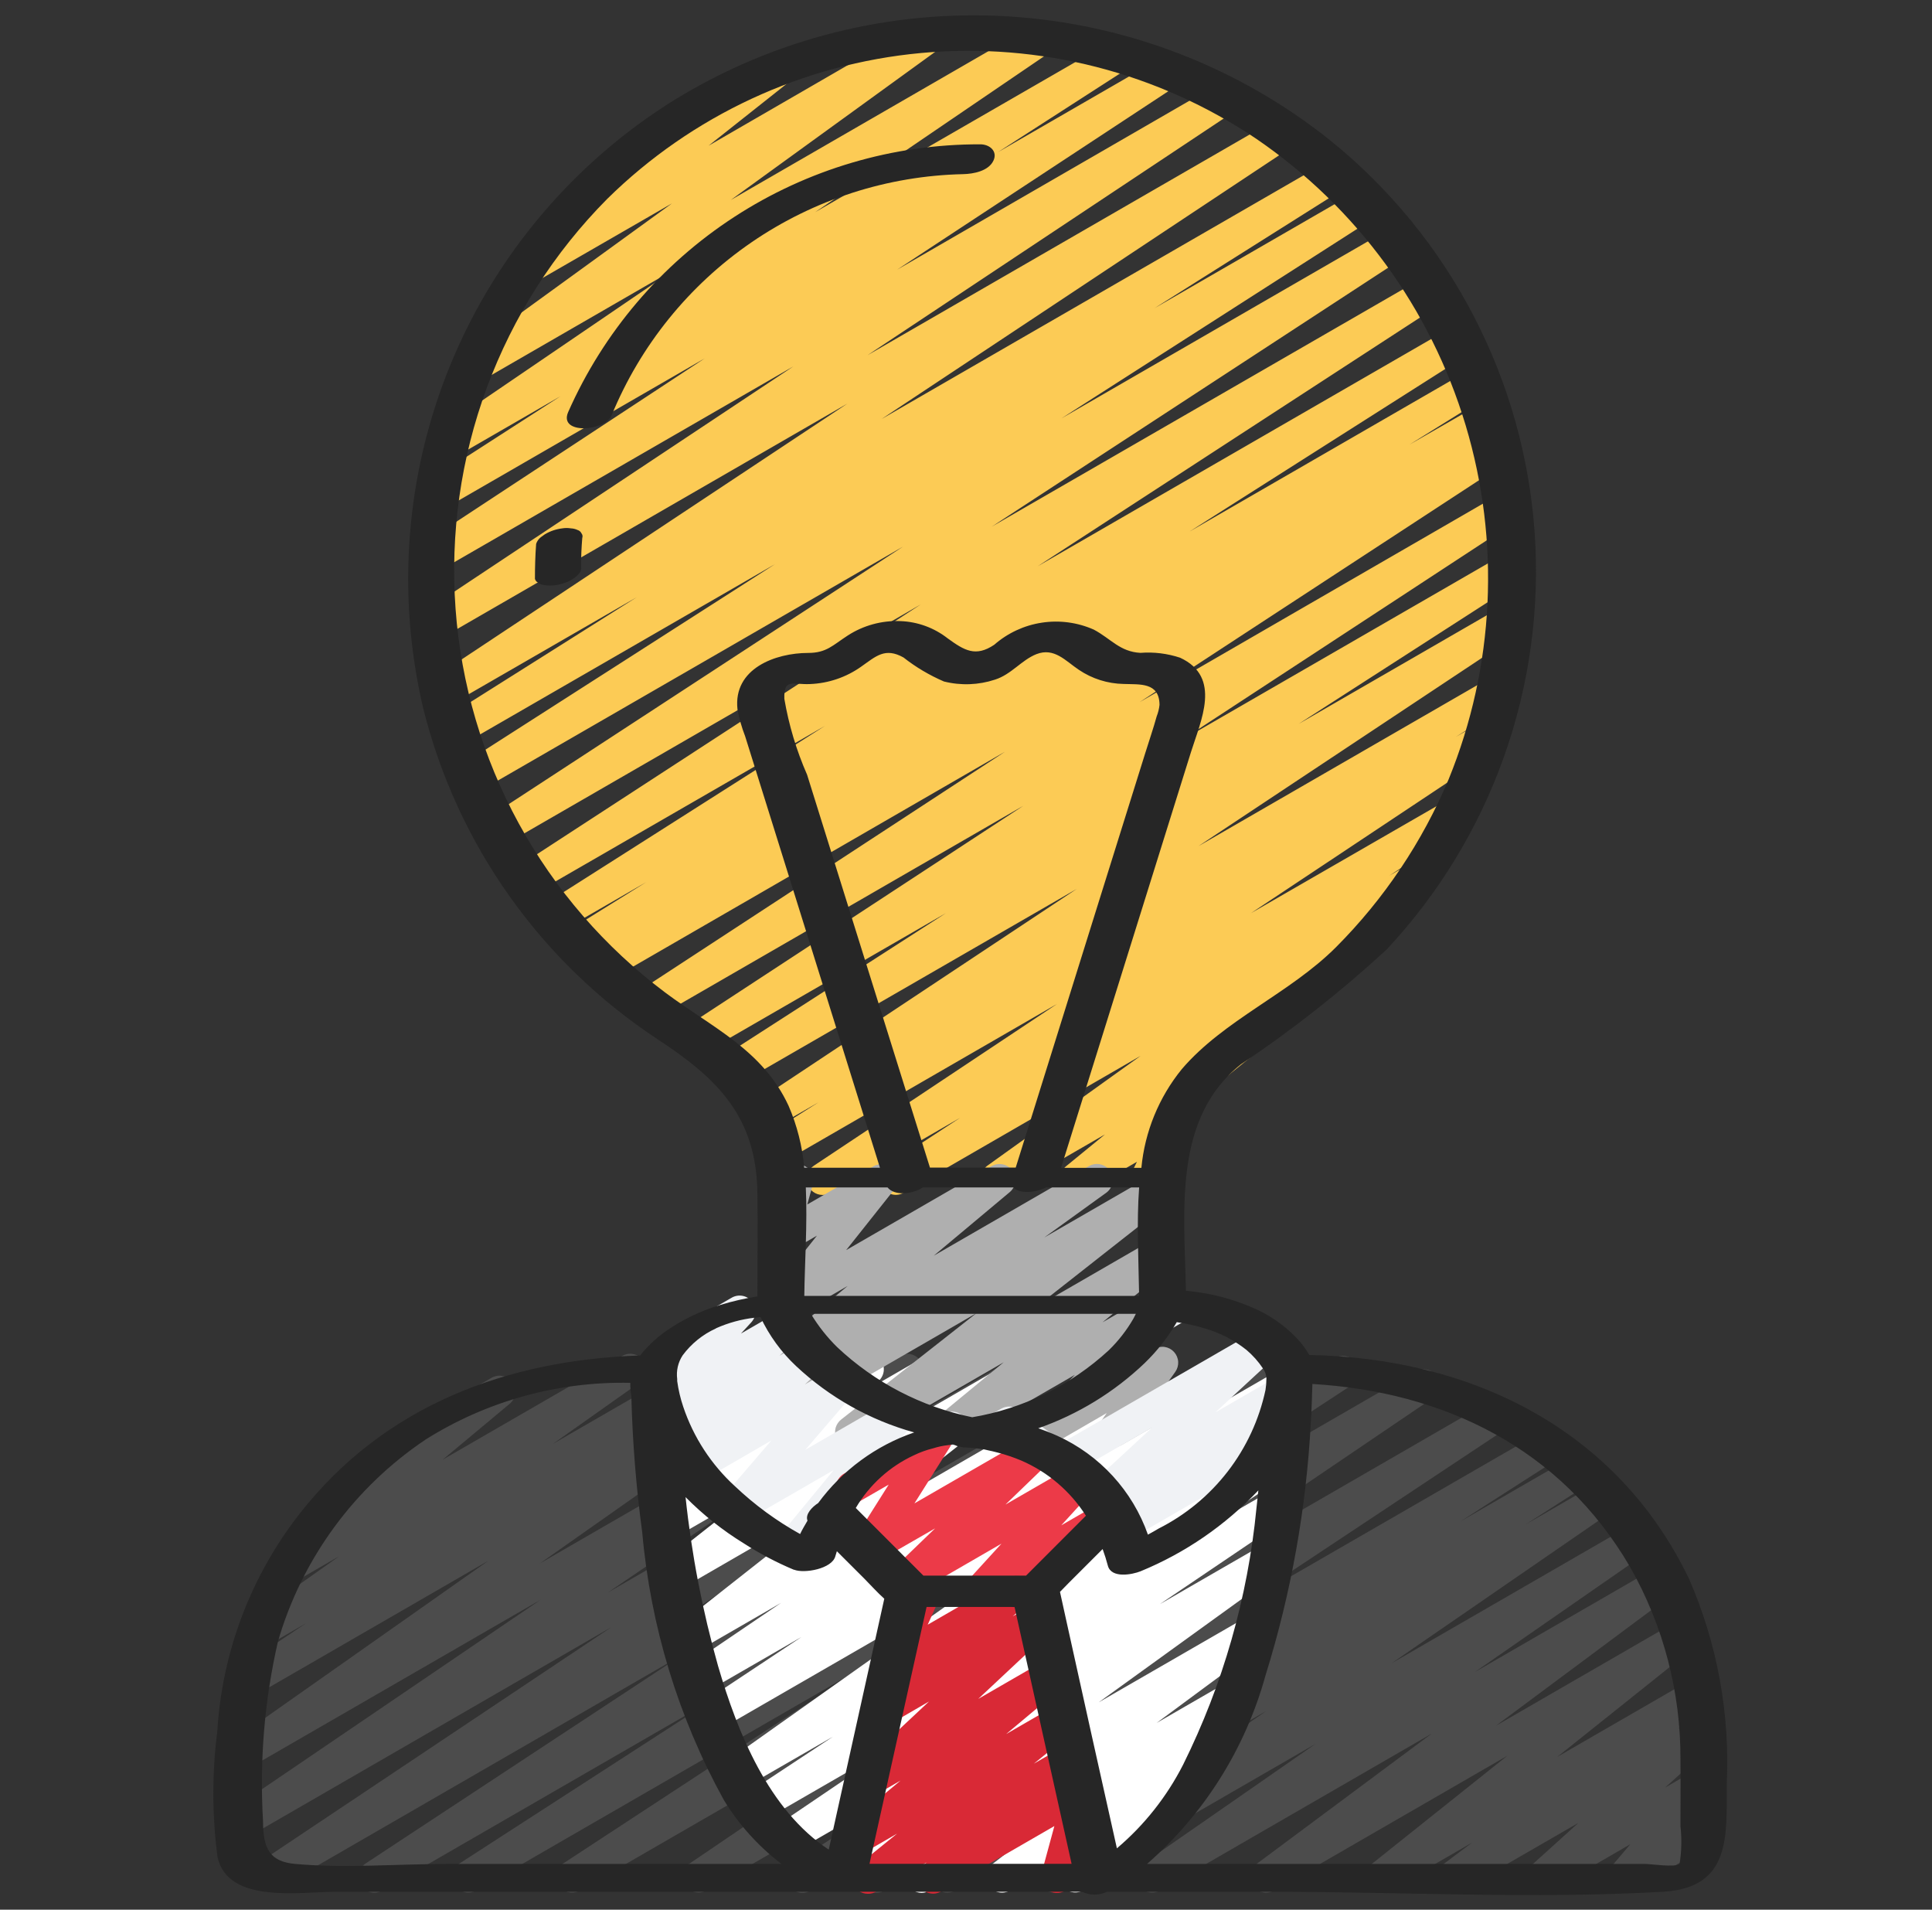
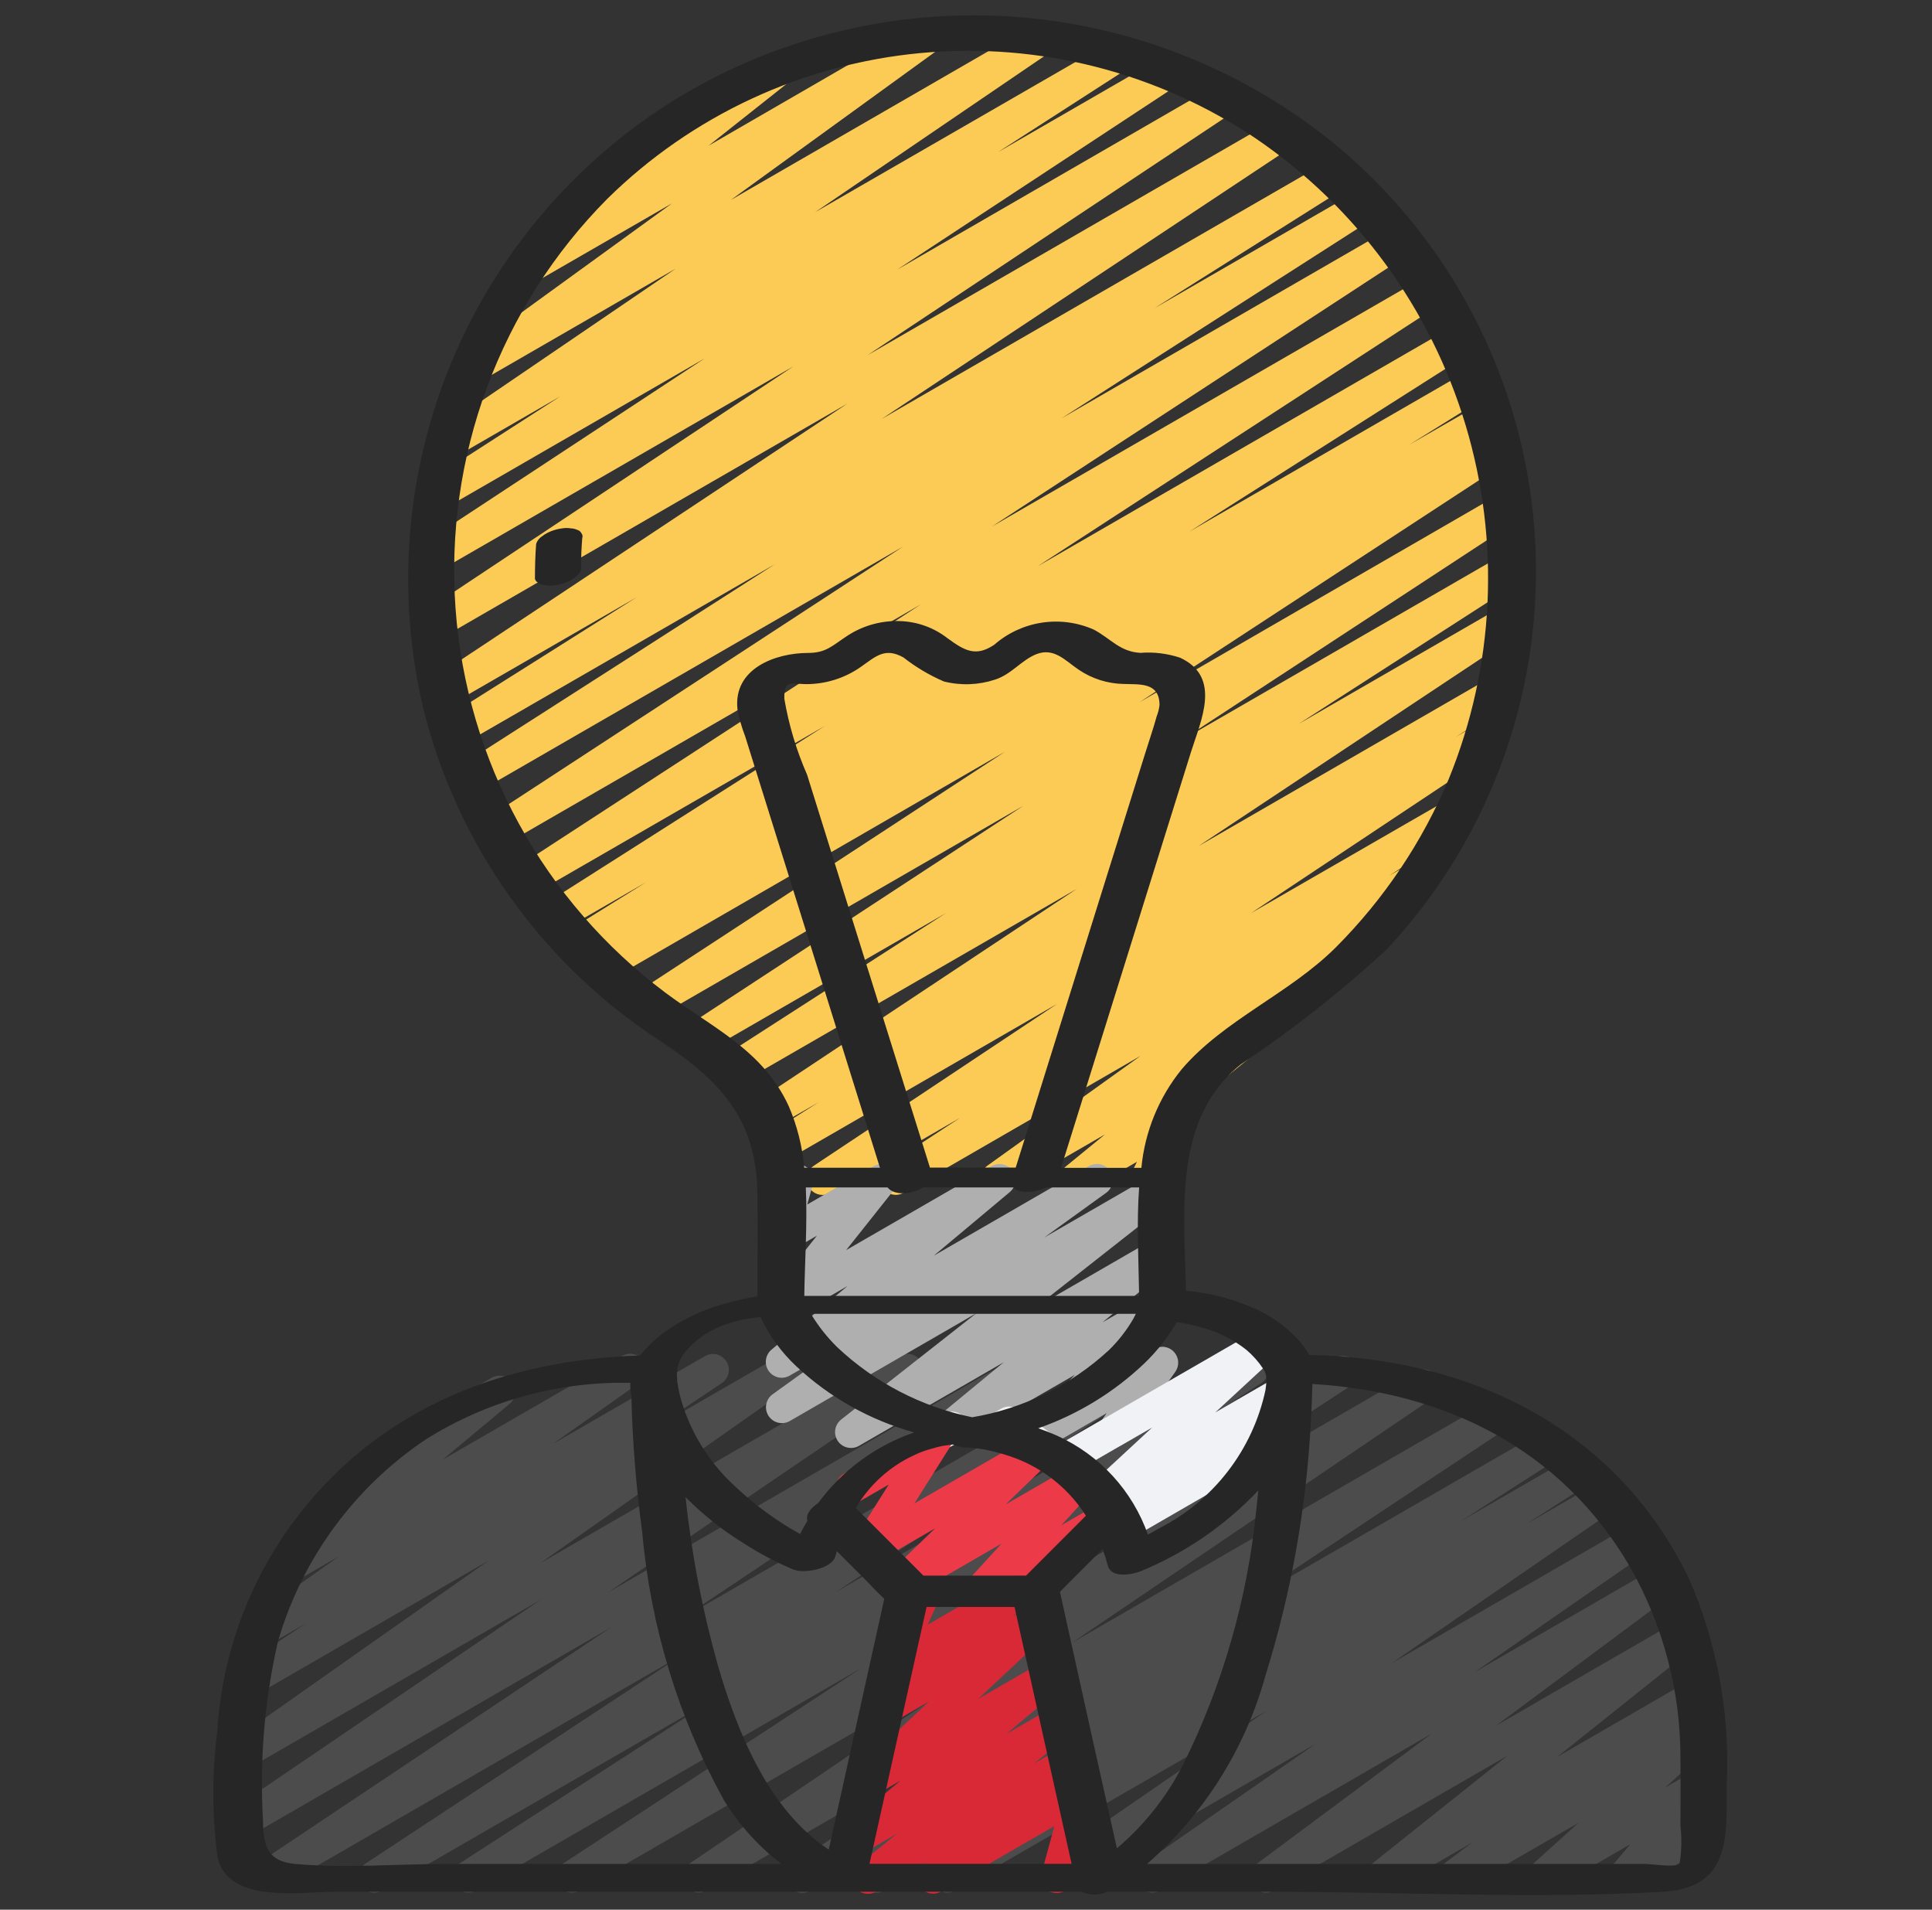
<svg xmlns="http://www.w3.org/2000/svg" width="85" height="84" viewBox="0 0 85 84" fill="none">
  <rect x="0" y="0" width="85" height="84" fill="#333333" stroke="none" />
  <path d="M38.566 83.259C38.414 83.259 38.267 83.21 38.146 83.12C38.025 83.029 37.936 82.901 37.894 82.756C37.851 82.611 37.857 82.456 37.91 82.314C37.963 82.172 38.06 82.052 38.188 81.97L42.431 79.248L35.648 83.168C35.491 83.258 35.305 83.283 35.13 83.238C34.954 83.194 34.803 83.083 34.707 82.929C34.612 82.775 34.58 82.59 34.617 82.413C34.655 82.236 34.76 82.081 34.91 81.98L46.81 74.085L31.073 83.16C30.916 83.246 30.733 83.268 30.56 83.223C30.387 83.178 30.238 83.069 30.143 82.918C30.048 82.766 30.015 82.584 30.05 82.409C30.085 82.234 30.185 82.079 30.331 81.975L46.203 71.212L25.509 83.16C25.352 83.248 25.166 83.272 24.992 83.227C24.817 83.181 24.667 83.07 24.572 82.917C24.477 82.763 24.445 82.579 24.483 82.403C24.521 82.226 24.625 82.071 24.774 81.97L37.891 73.378L20.948 83.16C20.79 83.248 20.605 83.272 20.43 83.226C20.255 83.18 20.104 83.069 20.01 82.914C19.915 82.76 19.884 82.576 19.923 82.399C19.962 82.222 20.067 82.068 20.217 81.967L31.352 74.77L16.818 83.16C16.66 83.251 16.474 83.278 16.297 83.233C16.12 83.189 15.968 83.078 15.872 82.923C15.776 82.768 15.744 82.582 15.783 82.404C15.823 82.226 15.93 82.07 16.082 81.97L30.068 72.762L12.135 83.118C11.978 83.207 11.792 83.232 11.617 83.188C11.441 83.143 11.29 83.032 11.194 82.879C11.099 82.725 11.067 82.54 11.104 82.363C11.142 82.186 11.247 82.031 11.397 81.929L26.904 71.569L10.944 80.787C10.787 80.875 10.602 80.899 10.428 80.855C10.254 80.811 10.103 80.701 10.008 80.549C9.912 80.397 9.879 80.213 9.915 80.037C9.95 79.861 10.053 79.705 10.2 79.602L23.78 70.371L10.944 77.781C10.788 77.872 10.602 77.9 10.426 77.857C10.251 77.815 10.098 77.706 10.001 77.553C9.903 77.401 9.869 77.217 9.904 77.04C9.94 76.862 10.042 76.706 10.191 76.602L21.494 68.647L11.252 74.561C11.095 74.649 10.91 74.673 10.735 74.628C10.561 74.584 10.41 74.473 10.315 74.32C10.22 74.168 10.187 73.984 10.224 73.808C10.261 73.631 10.364 73.476 10.512 73.374L13.468 71.4L11.879 72.317C11.723 72.403 11.54 72.428 11.368 72.384C11.195 72.341 11.045 72.233 10.949 72.083C10.853 71.933 10.818 71.752 10.85 71.577C10.883 71.402 10.981 71.246 11.124 71.141L14.927 68.451L13.13 69.487C12.979 69.574 12.8 69.601 12.63 69.563C12.459 69.525 12.309 69.425 12.209 69.281C12.109 69.138 12.066 68.963 12.088 68.79C12.111 68.616 12.197 68.458 12.331 68.345L16.178 65.136C16.044 65.102 15.922 65.028 15.83 64.924C15.738 64.82 15.678 64.691 15.659 64.553C15.64 64.416 15.663 64.276 15.724 64.151C15.785 64.026 15.882 63.922 16.002 63.852L21.626 60.604C21.777 60.517 21.956 60.49 22.127 60.528C22.298 60.566 22.448 60.667 22.549 60.811C22.649 60.954 22.692 61.13 22.669 61.304C22.645 61.477 22.558 61.636 22.424 61.748L19.475 64.207L27.381 59.64C27.537 59.551 27.721 59.525 27.895 59.568C28.069 59.611 28.22 59.718 28.317 59.869C28.414 60.02 28.449 60.202 28.416 60.378C28.382 60.554 28.282 60.711 28.137 60.816L24.331 63.508L31.034 59.64C31.19 59.555 31.374 59.533 31.546 59.579C31.718 59.624 31.866 59.734 31.961 59.885C32.055 60.036 32.088 60.218 32.053 60.393C32.018 60.567 31.918 60.722 31.773 60.826L28.816 62.804L34.303 59.64C34.459 59.552 34.642 59.528 34.815 59.571C34.989 59.614 35.139 59.722 35.235 59.873C35.331 60.023 35.367 60.205 35.333 60.381C35.3 60.556 35.201 60.712 35.056 60.817L23.754 68.769L39.574 59.637C39.73 59.55 39.914 59.526 40.088 59.571C40.261 59.615 40.411 59.724 40.506 59.876C40.602 60.027 40.635 60.21 40.6 60.385C40.566 60.561 40.465 60.717 40.319 60.82L26.738 70.053L44.78 59.64C44.937 59.552 45.122 59.528 45.297 59.572C45.471 59.617 45.622 59.728 45.717 59.88C45.812 60.033 45.845 60.217 45.808 60.393C45.771 60.57 45.668 60.725 45.52 60.827L30.012 71.18L50.009 59.64C50.167 59.552 50.352 59.528 50.527 59.573C50.701 59.618 50.852 59.729 50.947 59.883C51.041 60.036 51.073 60.221 51.036 60.397C50.998 60.573 50.894 60.728 50.744 60.83L36.758 70.039L54.772 59.64C54.93 59.554 55.114 59.532 55.288 59.579C55.461 59.626 55.61 59.737 55.703 59.89C55.797 60.043 55.828 60.226 55.791 60.401C55.753 60.577 55.65 60.731 55.502 60.833L44.371 68.027L58.738 59.734C58.896 59.644 59.082 59.619 59.258 59.664C59.434 59.709 59.585 59.821 59.68 59.975C59.775 60.13 59.807 60.315 59.768 60.492C59.729 60.669 59.623 60.825 59.472 60.925L46.357 69.514L62.28 60.322C62.437 60.232 62.623 60.207 62.798 60.251C62.973 60.295 63.124 60.405 63.22 60.559C63.316 60.712 63.349 60.896 63.312 61.073C63.275 61.25 63.171 61.405 63.022 61.507L47.148 72.268L65.573 61.628C65.731 61.536 65.918 61.51 66.094 61.554C66.271 61.599 66.424 61.71 66.519 61.865C66.615 62.02 66.647 62.206 66.608 62.384C66.569 62.562 66.462 62.718 66.309 62.818L54.416 70.71L67.778 63C67.936 62.907 68.125 62.88 68.303 62.925C68.481 62.97 68.634 63.083 68.73 63.24C68.825 63.397 68.855 63.585 68.814 63.763C68.772 63.942 68.661 64.097 68.506 64.195L64.257 66.92L69.124 64.11C69.282 64.017 69.471 63.99 69.648 64.035C69.826 64.08 69.98 64.193 70.075 64.35C70.171 64.507 70.201 64.695 70.159 64.874C70.117 65.052 70.007 65.207 69.852 65.306L67.112 67.06L70.243 65.252C70.4 65.163 70.585 65.137 70.76 65.181C70.935 65.225 71.087 65.334 71.183 65.487C71.279 65.639 71.313 65.823 71.277 66C71.241 66.177 71.138 66.333 70.99 66.435L61.223 73.162L71.732 67.096C71.888 67.005 72.074 66.978 72.25 67.021C72.426 67.064 72.578 67.174 72.675 67.326C72.772 67.479 72.806 67.664 72.77 67.841C72.733 68.019 72.63 68.175 72.481 68.278L64.887 73.547L72.765 69C72.919 68.912 73.102 68.887 73.275 68.928C73.448 68.97 73.598 69.076 73.696 69.224C73.793 69.373 73.831 69.553 73.8 69.728C73.77 69.904 73.674 70.061 73.532 70.168L65.817 75.908L73.699 71.356C73.851 71.27 74.031 71.244 74.202 71.283C74.373 71.323 74.523 71.425 74.622 71.57C74.722 71.715 74.762 71.892 74.737 72.066C74.712 72.24 74.622 72.398 74.486 72.509L68.512 77.28L74.317 73.928C74.472 73.839 74.655 73.812 74.828 73.853C75.002 73.894 75.153 74 75.251 74.149C75.35 74.298 75.388 74.478 75.357 74.654C75.327 74.83 75.23 74.987 75.088 75.094L73.806 76.052L74.493 75.656C74.641 75.575 74.815 75.551 74.98 75.588C75.145 75.625 75.292 75.721 75.392 75.858C75.492 75.995 75.539 76.163 75.524 76.332C75.509 76.501 75.434 76.658 75.311 76.776L73.254 78.631L74.568 77.873C74.711 77.791 74.879 77.761 75.041 77.79C75.204 77.82 75.351 77.905 75.457 78.032C75.562 78.159 75.619 78.319 75.618 78.485C75.617 78.65 75.557 78.809 75.45 78.935L74.61 79.915C74.773 79.838 74.959 79.827 75.13 79.884C75.3 79.941 75.442 80.062 75.527 80.221C75.611 80.38 75.63 80.565 75.582 80.739C75.532 80.912 75.419 81.059 75.264 81.151L71.778 83.16C71.635 83.241 71.468 83.269 71.307 83.239C71.145 83.21 70.999 83.124 70.894 82.998C70.79 82.872 70.732 82.713 70.733 82.549C70.733 82.384 70.792 82.226 70.897 82.1L71.728 81.12L68.205 83.16C68.056 83.241 67.883 83.265 67.718 83.228C67.552 83.191 67.406 83.095 67.306 82.958C67.206 82.821 67.159 82.653 67.174 82.484C67.188 82.315 67.264 82.157 67.386 82.04L69.443 80.183L64.278 83.16C64.124 83.249 63.941 83.276 63.767 83.235C63.594 83.194 63.442 83.088 63.344 82.939C63.246 82.79 63.208 82.61 63.239 82.434C63.269 82.258 63.365 82.101 63.508 81.994L64.768 81.049L61.113 83.16C60.96 83.245 60.781 83.27 60.611 83.23C60.441 83.19 60.292 83.087 60.193 82.943C60.095 82.798 60.054 82.622 60.079 82.449C60.103 82.276 60.192 82.119 60.327 82.008L66.315 77.231L56.045 83.16C55.89 83.248 55.708 83.273 55.535 83.232C55.362 83.19 55.211 83.084 55.114 82.936C55.016 82.787 54.979 82.607 55.009 82.432C55.039 82.256 55.135 82.099 55.278 81.992L62.996 76.252L51.035 83.16C50.879 83.247 50.696 83.271 50.522 83.227C50.349 83.183 50.199 83.075 50.103 82.924C50.007 82.773 49.973 82.591 50.007 82.415C50.041 82.24 50.141 82.084 50.286 81.98L57.884 76.704L46.701 83.16C46.545 83.246 46.362 83.269 46.189 83.225C46.016 83.18 45.867 83.071 45.772 82.92C45.676 82.77 45.642 82.588 45.676 82.413C45.71 82.238 45.81 82.082 45.955 81.978L55.714 75.258L42.022 83.16C41.864 83.25 41.677 83.275 41.501 83.229C41.325 83.184 41.173 83.072 41.079 82.916C40.984 82.761 40.953 82.575 40.993 82.398C41.033 82.22 41.141 82.065 41.293 81.966L44.048 80.197L38.916 83.16C38.81 83.223 38.689 83.257 38.566 83.259Z" fill="#4C4C4C" />
-   <path d="M40.552 83.262C40.405 83.262 40.262 83.216 40.143 83.13C40.024 83.044 39.935 82.923 39.888 82.783C39.842 82.644 39.84 82.493 39.884 82.353C39.928 82.213 40.015 82.09 40.132 82.002L44.85 78.516L37.136 82.965C36.981 83.054 36.797 83.081 36.623 83.038C36.449 82.996 36.298 82.889 36.2 82.739C36.103 82.588 36.067 82.406 36.099 82.23C36.132 82.054 36.231 81.897 36.376 81.792L44.327 76.052L34.927 81.48C34.77 81.566 34.587 81.588 34.414 81.543C34.241 81.498 34.092 81.389 33.997 81.238C33.903 81.086 33.869 80.904 33.904 80.729C33.939 80.554 34.039 80.399 34.185 80.295L39.785 76.501L33.666 80.034C33.508 80.125 33.321 80.151 33.144 80.107C32.968 80.063 32.815 79.951 32.719 79.796C32.623 79.641 32.592 79.455 32.631 79.277C32.67 79.1 32.777 78.944 32.929 78.844L36.648 76.389L32.763 78.629C32.607 78.719 32.422 78.746 32.247 78.703C32.072 78.66 31.921 78.552 31.824 78.401C31.727 78.249 31.692 78.066 31.726 77.889C31.76 77.713 31.861 77.556 32.008 77.452L43.995 68.961L31.62 76.101C31.463 76.191 31.277 76.216 31.102 76.171C30.926 76.126 30.775 76.016 30.679 75.862C30.584 75.708 30.552 75.523 30.59 75.346C30.627 75.169 30.732 75.014 30.882 74.912L35.262 72.006L31.081 74.418C30.925 74.504 30.741 74.527 30.568 74.482C30.395 74.437 30.246 74.327 30.151 74.176C30.057 74.025 30.023 73.843 30.058 73.668C30.093 73.492 30.194 73.337 30.339 73.234L34.364 70.504L30.6 72.677C30.447 72.763 30.267 72.788 30.096 72.748C29.925 72.707 29.775 72.605 29.677 72.459C29.578 72.314 29.538 72.137 29.564 71.963C29.59 71.789 29.68 71.632 29.817 71.522L37.219 65.693L30.01 69.86C29.857 69.948 29.677 69.974 29.505 69.934C29.333 69.895 29.182 69.791 29.083 69.645C28.984 69.5 28.944 69.322 28.97 69.147C28.997 68.973 29.088 68.815 29.226 68.705L33.043 65.699L29.664 67.648C29.511 67.734 29.33 67.76 29.158 67.719C28.987 67.678 28.837 67.573 28.739 67.427C28.641 67.28 28.602 67.102 28.63 66.928C28.658 66.753 28.75 66.596 28.889 66.487L29.379 66.111C29.233 66.169 29.072 66.176 28.922 66.132C28.771 66.088 28.64 65.994 28.549 65.866C28.458 65.738 28.413 65.583 28.42 65.427C28.428 65.27 28.488 65.12 28.591 65.002L30.384 62.942L29.264 63.591C29.147 63.658 29.012 63.691 28.877 63.684C28.742 63.676 28.611 63.63 28.502 63.55C28.392 63.471 28.308 63.361 28.26 63.234C28.212 63.108 28.201 62.97 28.229 62.837L28.56 61.297C28.436 61.25 28.328 61.169 28.249 61.063C28.17 60.957 28.122 60.831 28.112 60.699C28.101 60.567 28.128 60.435 28.19 60.318C28.251 60.201 28.345 60.104 28.459 60.037L29.159 59.636C29.276 59.567 29.411 59.535 29.547 59.542C29.682 59.549 29.813 59.595 29.922 59.675C30.032 59.754 30.116 59.864 30.165 59.991C30.213 60.118 30.224 60.256 30.195 60.389L29.936 61.587L33.331 59.627C33.474 59.545 33.642 59.516 33.805 59.545C33.968 59.575 34.115 59.661 34.22 59.789C34.325 59.917 34.382 60.077 34.38 60.243C34.378 60.408 34.317 60.568 34.209 60.693L32.414 62.749L37.836 59.62C37.99 59.532 38.172 59.505 38.344 59.546C38.517 59.586 38.668 59.691 38.766 59.838C38.865 59.985 38.904 60.164 38.876 60.34C38.847 60.514 38.753 60.672 38.613 60.781L38.161 61.128L40.782 59.616C40.935 59.528 41.115 59.502 41.287 59.541C41.459 59.581 41.61 59.684 41.709 59.83C41.808 59.976 41.848 60.154 41.822 60.329C41.795 60.503 41.704 60.661 41.566 60.771L37.747 63.78L44.971 59.609C45.124 59.521 45.304 59.495 45.476 59.534C45.648 59.574 45.799 59.677 45.898 59.823C45.997 59.969 46.037 60.147 46.011 60.322C45.984 60.496 45.893 60.654 45.755 60.764L38.354 66.591L50.45 59.602C50.607 59.513 50.793 59.487 50.968 59.531C51.143 59.575 51.294 59.686 51.39 59.839C51.486 59.992 51.519 60.176 51.482 60.353C51.445 60.53 51.341 60.686 51.192 60.788L47.17 63.515L53.95 59.596C54.108 59.505 54.295 59.479 54.471 59.523C54.648 59.567 54.801 59.679 54.897 59.834C54.992 59.989 55.024 60.175 54.985 60.353C54.946 60.531 54.839 60.686 54.687 60.786L50.31 63.7L56.347 60.215C56.503 60.125 56.688 60.099 56.862 60.142C57.037 60.184 57.189 60.292 57.286 60.444C57.383 60.595 57.418 60.779 57.384 60.955C57.349 61.132 57.248 61.288 57.102 61.393L45.116 69.882L56.141 63.518C56.299 63.426 56.486 63.4 56.663 63.444C56.839 63.489 56.992 63.6 57.088 63.755C57.183 63.91 57.215 64.096 57.176 64.274C57.137 64.452 57.03 64.608 56.878 64.708L53.166 67.158L55.91 65.574C56.067 65.485 56.253 65.46 56.428 65.504C56.603 65.548 56.754 65.658 56.85 65.811C56.946 65.964 56.979 66.149 56.942 66.326C56.905 66.502 56.801 66.658 56.652 66.76L51.03 70.56L55.525 67.967C55.681 67.878 55.864 67.852 56.038 67.894C56.212 67.936 56.364 68.043 56.461 68.193C56.559 68.344 56.595 68.526 56.562 68.702C56.529 68.878 56.43 69.035 56.285 69.14L48.339 74.88L54.832 71.134C54.987 71.045 55.17 71.019 55.343 71.061C55.517 71.102 55.668 71.208 55.766 71.358C55.864 71.507 55.901 71.688 55.869 71.864C55.838 72.039 55.741 72.196 55.598 72.303L50.887 75.786L53.925 74.033C54.078 73.946 54.259 73.92 54.431 73.96C54.602 74.001 54.753 74.105 54.851 74.251C54.95 74.397 54.989 74.575 54.962 74.75C54.935 74.924 54.843 75.082 54.705 75.191L52.564 76.86L52.715 76.773C52.864 76.693 53.037 76.67 53.202 76.707C53.367 76.745 53.512 76.841 53.612 76.977C53.711 77.114 53.758 77.281 53.744 77.45C53.729 77.618 53.654 77.775 53.533 77.893L51.384 79.821C51.484 79.886 51.566 79.976 51.622 80.082C51.678 80.187 51.706 80.306 51.703 80.425C51.7 80.545 51.666 80.662 51.605 80.765C51.544 80.868 51.458 80.954 51.355 81.014L47.635 83.16C47.486 83.24 47.313 83.263 47.148 83.225C46.984 83.188 46.838 83.092 46.738 82.956C46.639 82.819 46.592 82.651 46.606 82.483C46.621 82.315 46.696 82.157 46.817 82.04L47.593 81.34L44.43 83.16C44.277 83.247 44.096 83.273 43.924 83.233C43.753 83.192 43.603 83.088 43.504 82.942C43.406 82.796 43.366 82.618 43.393 82.443C43.42 82.269 43.512 82.111 43.65 82.002L45.797 80.335L40.897 83.161C40.793 83.225 40.674 83.259 40.552 83.262Z" fill="white" />
  <path d="M36.188 52.562C36.038 52.561 35.892 52.513 35.772 52.423C35.651 52.333 35.563 52.207 35.52 52.063C35.476 51.92 35.48 51.766 35.531 51.625C35.582 51.484 35.677 51.362 35.801 51.279L46.511 44.157L34.592 51.04C34.433 51.13 34.246 51.155 34.069 51.11C33.892 51.064 33.74 50.951 33.646 50.795C33.551 50.639 33.522 50.452 33.563 50.274C33.604 50.096 33.713 49.941 33.867 49.843L36.014 48.486L34.068 49.606C33.99 49.655 33.903 49.687 33.813 49.702C33.722 49.717 33.629 49.714 33.54 49.693C33.45 49.672 33.366 49.633 33.291 49.58C33.216 49.526 33.153 49.458 33.104 49.38C33.056 49.302 33.023 49.215 33.009 49.124C32.994 49.034 32.997 48.941 33.018 48.851C33.06 48.67 33.173 48.514 33.331 48.416L47.371 39.101L32.709 47.561C32.55 47.654 32.362 47.681 32.184 47.636C32.006 47.591 31.853 47.478 31.757 47.321C31.662 47.164 31.632 46.976 31.674 46.797C31.715 46.618 31.826 46.463 31.981 46.365L41.614 40.166L31.044 46.269C30.887 46.358 30.7 46.383 30.525 46.338C30.349 46.293 30.197 46.181 30.102 46.027C30.007 45.873 29.976 45.687 30.015 45.51C30.053 45.333 30.16 45.178 30.311 45.077L45.018 35.447L28.891 44.757C28.813 44.805 28.726 44.837 28.635 44.852C28.544 44.866 28.451 44.863 28.362 44.841C28.273 44.82 28.188 44.781 28.114 44.727C28.039 44.673 27.976 44.605 27.928 44.527C27.88 44.449 27.848 44.362 27.833 44.271C27.818 44.18 27.822 44.087 27.843 43.998C27.865 43.908 27.903 43.824 27.957 43.75C28.011 43.675 28.079 43.612 28.157 43.564L44.218 33.064L26.89 43.075C26.732 43.165 26.544 43.189 26.367 43.142C26.191 43.095 26.04 42.981 25.946 42.825C25.852 42.668 25.824 42.481 25.866 42.303C25.908 42.126 26.018 41.972 26.172 41.874L26.258 41.821L25.861 42.049C25.703 42.136 25.516 42.159 25.341 42.112C25.166 42.065 25.017 41.951 24.924 41.796C24.83 41.641 24.801 41.455 24.842 41.279C24.883 41.102 24.99 40.948 25.142 40.849L28.435 38.8L24.784 40.908C24.625 41.004 24.434 41.034 24.254 40.99C24.074 40.946 23.918 40.831 23.822 40.673C23.725 40.514 23.696 40.324 23.74 40.143C23.784 39.963 23.898 39.807 24.057 39.711L36.297 31.928L23.61 39.25C23.453 39.335 23.269 39.356 23.097 39.309C22.924 39.263 22.776 39.152 22.683 39C22.589 38.847 22.558 38.665 22.594 38.49C22.631 38.315 22.733 38.161 22.88 38.059L40.511 26.586L22.264 37.12C22.106 37.212 21.918 37.238 21.741 37.193C21.563 37.149 21.411 37.036 21.315 36.881C21.22 36.725 21.189 36.538 21.229 36.36C21.269 36.181 21.378 36.026 21.531 35.927L39.723 24.048L21.146 34.772C20.988 34.86 20.802 34.884 20.627 34.838C20.451 34.791 20.301 34.679 20.207 34.524C20.113 34.369 20.082 34.184 20.122 34.007C20.162 33.83 20.268 33.676 20.42 33.576L34.098 24.815L20.444 32.696C20.285 32.78 20.101 32.801 19.928 32.753C19.755 32.706 19.607 32.593 19.514 32.44C19.422 32.286 19.391 32.103 19.43 31.928C19.468 31.753 19.573 31.599 19.721 31.499L28.013 26.27L19.956 30.92C19.799 31.018 19.608 31.049 19.428 31.007C19.247 30.965 19.09 30.852 18.992 30.694C18.895 30.537 18.863 30.346 18.906 30.166C18.948 29.985 19.061 29.828 19.218 29.73L37.279 17.755L19.539 28C19.382 28.087 19.197 28.11 19.024 28.064C18.85 28.019 18.7 27.909 18.606 27.756C18.511 27.603 18.479 27.42 18.516 27.244C18.552 27.069 18.655 26.913 18.803 26.811L34.903 16.118L19.413 25.06C19.255 25.15 19.069 25.175 18.893 25.13C18.718 25.084 18.566 24.973 18.471 24.819C18.376 24.664 18.345 24.479 18.384 24.301C18.422 24.124 18.529 23.969 18.68 23.869L31 15.767L19.675 22.305C19.517 22.395 19.33 22.42 19.154 22.374C18.978 22.329 18.826 22.217 18.731 22.061C18.636 21.906 18.606 21.72 18.646 21.543C18.686 21.365 18.793 21.21 18.945 21.111L24.662 17.427L20.147 20.035C19.99 20.126 19.804 20.153 19.628 20.11C19.452 20.066 19.299 19.956 19.203 19.803C19.106 19.649 19.073 19.464 19.11 19.287C19.147 19.109 19.252 18.953 19.402 18.851L29.731 11.815L21.18 16.752C21.024 16.844 20.84 16.872 20.664 16.831C20.488 16.79 20.335 16.682 20.237 16.531C20.139 16.379 20.103 16.196 20.137 16.018C20.17 15.841 20.271 15.684 20.418 15.579L29.564 8.946L23.571 12.401C23.418 12.488 23.238 12.515 23.067 12.475C22.895 12.435 22.745 12.333 22.646 12.187C22.547 12.041 22.506 11.864 22.532 11.69C22.558 11.516 22.649 11.358 22.786 11.248L27.457 7.56C27.328 7.519 27.212 7.442 27.126 7.337C27.039 7.232 26.985 7.103 26.97 6.968C26.955 6.833 26.98 6.696 27.042 6.575C27.104 6.453 27.199 6.352 27.317 6.285L33.862 2.505C34.016 2.417 34.196 2.391 34.367 2.431C34.539 2.47 34.689 2.573 34.788 2.719C34.887 2.864 34.928 3.042 34.902 3.216C34.876 3.39 34.785 3.548 34.648 3.658L31.176 6.408L40.543 0.991C40.699 0.899 40.884 0.871 41.059 0.913C41.235 0.954 41.388 1.062 41.486 1.213C41.584 1.364 41.62 1.548 41.587 1.725C41.553 1.902 41.452 2.06 41.305 2.164L32.154 8.796L45.446 1.12C45.602 1.035 45.785 1.013 45.958 1.058C46.13 1.103 46.278 1.212 46.373 1.363C46.468 1.513 46.501 1.694 46.467 1.869C46.433 2.044 46.334 2.199 46.19 2.303L35.863 9.334L48.89 1.82C49.048 1.737 49.231 1.716 49.403 1.764C49.575 1.811 49.722 1.922 49.815 2.074C49.908 2.226 49.94 2.408 49.903 2.582C49.866 2.757 49.764 2.911 49.618 3.013L43.903 6.695L51.059 2.565C51.217 2.475 51.403 2.45 51.578 2.495C51.754 2.54 51.906 2.652 52.001 2.806C52.096 2.961 52.127 3.146 52.088 3.323C52.05 3.501 51.943 3.656 51.792 3.756L39.472 11.861L53.531 3.738C53.688 3.648 53.874 3.623 54.05 3.668C54.225 3.713 54.377 3.823 54.472 3.977C54.567 4.131 54.6 4.316 54.562 4.493C54.524 4.67 54.419 4.825 54.269 4.927L38.169 15.624L56.092 5.275C56.249 5.186 56.435 5.161 56.61 5.205C56.786 5.25 56.937 5.361 57.033 5.514C57.128 5.668 57.16 5.853 57.122 6.03C57.084 6.207 56.98 6.362 56.83 6.464L38.785 18.432L58.364 7.129C58.522 7.042 58.708 7.019 58.883 7.066C59.057 7.113 59.207 7.225 59.3 7.38C59.394 7.535 59.424 7.719 59.384 7.896C59.345 8.072 59.238 8.226 59.088 8.326L50.788 13.56L59.663 8.436C59.822 8.344 60.01 8.317 60.188 8.362C60.366 8.406 60.52 8.519 60.615 8.676C60.71 8.833 60.74 9.021 60.699 9.2C60.657 9.379 60.546 9.534 60.391 9.632L46.702 18.402L61.091 10.093C61.249 10.001 61.437 9.974 61.614 10.019C61.791 10.064 61.944 10.176 62.04 10.332C62.135 10.487 62.166 10.674 62.126 10.852C62.085 11.031 61.977 11.186 61.823 11.285L43.636 23.164L62.557 12.244C62.715 12.152 62.903 12.126 63.08 12.171C63.257 12.215 63.41 12.328 63.505 12.483C63.601 12.639 63.632 12.826 63.592 13.004C63.551 13.182 63.443 13.338 63.289 13.437L45.657 24.906L63.845 14.406C64.004 14.31 64.194 14.28 64.375 14.324C64.555 14.368 64.71 14.482 64.807 14.641C64.903 14.8 64.932 14.99 64.888 15.171C64.844 15.351 64.73 15.507 64.572 15.603L52.337 23.38L64.563 16.321C64.722 16.226 64.913 16.198 65.093 16.243C65.273 16.288 65.428 16.403 65.523 16.562C65.619 16.721 65.647 16.912 65.602 17.092C65.557 17.272 65.442 17.427 65.283 17.522L62.01 19.558L65.106 17.78C65.265 17.694 65.451 17.672 65.625 17.72C65.8 17.768 65.948 17.881 66.041 18.037C66.134 18.192 66.163 18.377 66.122 18.553C66.082 18.729 65.974 18.882 65.823 18.981L65.554 19.148C65.716 19.079 65.898 19.074 66.063 19.133C66.229 19.192 66.366 19.311 66.448 19.466C66.529 19.622 66.55 19.802 66.505 19.972C66.46 20.142 66.352 20.288 66.204 20.383L50.142 30.883L65.921 21.763C66.079 21.676 66.264 21.653 66.438 21.699C66.612 21.745 66.761 21.856 66.855 22.01C66.949 22.163 66.981 22.346 66.943 22.522C66.906 22.698 66.802 22.853 66.653 22.954L51.946 32.584L66.047 24.444C66.205 24.357 66.39 24.334 66.565 24.381C66.739 24.427 66.888 24.539 66.982 24.693C67.076 24.847 67.107 25.031 67.068 25.207C67.03 25.383 66.925 25.538 66.775 25.638L57.136 31.842L66.012 26.718C66.17 26.62 66.36 26.589 66.541 26.631C66.722 26.673 66.878 26.786 66.976 26.944C67.074 27.102 67.105 27.292 67.063 27.473C67.02 27.653 66.908 27.81 66.75 27.908L52.725 37.22L65.465 29.865C65.543 29.817 65.631 29.786 65.722 29.772C65.812 29.758 65.905 29.762 65.994 29.784C66.084 29.806 66.168 29.846 66.242 29.9C66.316 29.955 66.378 30.023 66.426 30.102C66.473 30.181 66.505 30.268 66.519 30.359C66.532 30.45 66.528 30.543 66.506 30.632C66.484 30.721 66.445 30.805 66.39 30.879C66.336 30.953 66.267 31.016 66.189 31.063L64.051 32.413L65.018 31.853C65.175 31.763 65.361 31.738 65.537 31.783C65.712 31.828 65.864 31.938 65.959 32.092C66.054 32.246 66.087 32.431 66.049 32.608C66.011 32.785 65.906 32.94 65.756 33.041L55.039 40.166L63.611 35.225C63.769 35.133 63.957 35.107 64.134 35.152C64.311 35.196 64.464 35.309 64.56 35.464C64.655 35.62 64.686 35.807 64.646 35.985C64.605 36.163 64.497 36.319 64.343 36.418L61.123 38.518L61.851 38.098C62.007 38.01 62.19 37.985 62.363 38.028C62.537 38.071 62.687 38.178 62.784 38.328C62.881 38.478 62.917 38.66 62.884 38.835C62.851 39.011 62.753 39.167 62.609 39.273L55.687 44.229C55.842 44.184 56.008 44.195 56.156 44.258C56.304 44.322 56.426 44.434 56.501 44.577C56.575 44.72 56.598 44.884 56.566 45.042C56.533 45.2 56.448 45.342 56.323 45.444L52.145 48.84C52.252 48.944 52.323 49.078 52.348 49.224C52.373 49.37 52.351 49.521 52.285 49.654L51.673 50.914C51.717 50.958 51.754 51.007 51.785 51.061C51.878 51.221 51.903 51.412 51.855 51.591C51.807 51.77 51.69 51.923 51.529 52.016L50.794 52.436C50.664 52.511 50.514 52.542 50.365 52.526C50.216 52.509 50.076 52.444 49.966 52.342C49.856 52.24 49.782 52.105 49.755 51.958C49.727 51.81 49.748 51.658 49.814 51.523L50.02 51.103L47.693 52.447C47.541 52.532 47.362 52.558 47.192 52.518C47.022 52.479 46.873 52.377 46.774 52.234C46.675 52.09 46.633 51.914 46.657 51.741C46.681 51.568 46.768 51.411 46.902 51.299L48.614 49.899L44.2 52.447C44.045 52.535 43.861 52.56 43.688 52.517C43.515 52.474 43.364 52.367 43.267 52.217C43.171 52.067 43.135 51.885 43.167 51.71C43.2 51.534 43.299 51.378 43.443 51.272L50.184 46.442L39.764 52.462C39.606 52.554 39.418 52.581 39.241 52.536C39.063 52.491 38.911 52.379 38.815 52.223C38.719 52.068 38.689 51.88 38.729 51.702C38.769 51.524 38.878 51.369 39.031 51.269L42.24 49.169L36.532 52.464C36.428 52.526 36.309 52.559 36.188 52.562Z" fill="#FCCB55" />
  <path d="M37.445 63.691C37.299 63.693 37.156 63.648 37.036 63.564C36.916 63.48 36.826 63.36 36.778 63.222C36.73 63.084 36.726 62.934 36.767 62.794C36.809 62.654 36.893 62.53 37.008 62.44L42.961 57.761L34.74 62.51C34.585 62.596 34.403 62.62 34.231 62.577C34.059 62.535 33.909 62.428 33.812 62.279C33.716 62.13 33.679 61.95 33.711 61.776C33.742 61.601 33.838 61.444 33.98 61.338L36.702 59.378L34.742 60.509C34.59 60.596 34.411 60.624 34.24 60.586C34.069 60.547 33.919 60.447 33.818 60.303C33.718 60.159 33.675 59.983 33.699 59.81C33.722 59.636 33.809 59.478 33.944 59.365L37.292 56.565L34.74 58.04C34.599 58.121 34.434 58.15 34.274 58.123C34.113 58.095 33.967 58.013 33.861 57.889C33.755 57.766 33.695 57.61 33.691 57.447C33.688 57.284 33.742 57.126 33.843 56.998L35.943 54.351L34.736 55.051C34.616 55.12 34.478 55.151 34.339 55.142C34.201 55.132 34.069 55.082 33.959 54.997C33.849 54.912 33.767 54.797 33.724 54.665C33.68 54.533 33.676 54.392 33.712 54.258L34.077 52.946C33.952 52.885 33.849 52.787 33.781 52.666C33.689 52.506 33.663 52.315 33.711 52.136C33.759 51.957 33.876 51.805 34.036 51.712L34.736 51.306C34.856 51.236 34.995 51.204 35.133 51.213C35.272 51.222 35.405 51.273 35.515 51.358C35.625 51.443 35.707 51.559 35.751 51.691C35.794 51.823 35.798 51.965 35.761 52.099L35.517 52.981L38.429 51.301C38.57 51.22 38.735 51.19 38.896 51.217C39.057 51.244 39.203 51.326 39.31 51.45C39.416 51.573 39.476 51.73 39.48 51.893C39.483 52.056 39.429 52.215 39.328 52.343L37.228 54.988L43.63 51.292C43.782 51.206 43.96 51.18 44.129 51.219C44.299 51.257 44.448 51.358 44.548 51.501C44.647 51.643 44.69 51.818 44.668 51.99C44.646 52.163 44.56 52.321 44.428 52.434L41.082 55.234L47.91 51.292C48.065 51.203 48.249 51.176 48.423 51.218C48.597 51.261 48.748 51.368 48.846 51.518C48.943 51.668 48.979 51.85 48.947 52.026C48.914 52.203 48.815 52.359 48.67 52.465L45.943 54.433L50.755 51.657C50.908 51.57 51.088 51.545 51.259 51.585C51.431 51.625 51.581 51.729 51.679 51.875C51.778 52.02 51.818 52.198 51.791 52.372C51.764 52.546 51.673 52.704 51.536 52.813L45.584 57.491L50.764 54.5C50.916 54.414 51.095 54.388 51.265 54.427C51.436 54.465 51.585 54.567 51.685 54.71C51.784 54.853 51.827 55.029 51.804 55.202C51.781 55.375 51.694 55.533 51.56 55.646L48.504 58.166L50.773 56.857C50.919 56.772 51.09 56.743 51.255 56.775C51.42 56.807 51.569 56.897 51.673 57.029C51.777 57.161 51.83 57.326 51.822 57.495C51.815 57.663 51.747 57.822 51.631 57.944L49.72 59.948L50.787 59.333C50.925 59.254 51.087 59.224 51.245 59.248C51.402 59.273 51.547 59.351 51.654 59.469C51.761 59.587 51.825 59.739 51.835 59.898C51.844 60.057 51.799 60.215 51.707 60.345L51.227 61.019C51.373 61.036 51.511 61.098 51.62 61.198C51.728 61.297 51.803 61.429 51.833 61.574C51.862 61.718 51.845 61.868 51.785 62.003C51.724 62.137 51.622 62.249 51.494 62.322L49.33 63.57C49.191 63.649 49.03 63.679 48.872 63.654C48.714 63.63 48.569 63.552 48.462 63.434C48.355 63.316 48.291 63.164 48.282 63.005C48.272 62.845 48.317 62.688 48.41 62.557L48.69 62.156L46.234 63.577C46.088 63.66 45.918 63.688 45.753 63.656C45.588 63.624 45.441 63.534 45.337 63.402C45.233 63.27 45.18 63.105 45.187 62.938C45.195 62.77 45.262 62.611 45.377 62.489L47.291 60.473L41.897 63.588C41.745 63.675 41.566 63.703 41.394 63.665C41.223 63.626 41.073 63.525 40.972 63.381C40.872 63.237 40.83 63.061 40.853 62.887C40.877 62.713 40.965 62.555 41.1 62.443L44.157 59.923L37.795 63.595C37.689 63.658 37.568 63.691 37.445 63.691Z" fill="#AFAFAF" />
  <path d="M41.166 63.904C41.011 63.904 40.861 63.854 40.739 63.76C40.616 63.666 40.528 63.534 40.489 63.385C40.449 63.235 40.459 63.077 40.519 62.935C40.578 62.792 40.683 62.673 40.817 62.597L41.53 62.187C41.691 62.094 41.882 62.069 42.062 62.117C42.241 62.165 42.394 62.282 42.487 62.443C42.58 62.604 42.605 62.796 42.556 62.975C42.508 63.154 42.391 63.307 42.23 63.4L41.517 63.81C41.41 63.872 41.289 63.904 41.166 63.904Z" fill="#F0F2F5" />
-   <path d="M34.769 68.785C34.636 68.785 34.506 68.747 34.393 68.676C34.281 68.605 34.191 68.504 34.134 68.383C34.078 68.263 34.056 68.129 34.073 67.997C34.09 67.865 34.144 67.741 34.229 67.638L36.681 64.662L32.578 67.029C32.435 67.112 32.267 67.141 32.105 67.112C31.942 67.083 31.795 66.997 31.69 66.87C31.584 66.743 31.527 66.583 31.528 66.418C31.529 66.253 31.589 66.094 31.696 65.968L33.936 63.363L30.79 65.183C30.641 65.27 30.465 65.3 30.295 65.265C30.125 65.231 29.975 65.135 29.872 64.996C29.769 64.856 29.721 64.684 29.738 64.511C29.755 64.339 29.835 64.179 29.963 64.063L30.831 63.253L29.915 63.781C29.766 63.875 29.587 63.909 29.414 63.877C29.24 63.845 29.086 63.748 28.98 63.607C28.875 63.465 28.827 63.289 28.846 63.114C28.865 62.939 28.949 62.777 29.082 62.661L30.026 61.761L29.347 62.153C29.202 62.235 29.033 62.263 28.869 62.232C28.706 62.201 28.559 62.112 28.455 61.983C28.351 61.853 28.296 61.69 28.301 61.524C28.306 61.358 28.37 61.198 28.482 61.075L29.222 60.267C29.074 60.255 28.933 60.195 28.821 60.097C28.709 59.999 28.631 59.868 28.598 59.722C28.566 59.577 28.581 59.425 28.64 59.289C28.7 59.152 28.802 59.038 28.931 58.964L32.192 57.081C32.336 56.998 32.506 56.969 32.67 57C32.834 57.031 32.982 57.12 33.086 57.25C33.191 57.38 33.245 57.544 33.24 57.711C33.234 57.877 33.169 58.037 33.057 58.16L32.599 58.659L34.402 57.618C34.551 57.524 34.73 57.49 34.904 57.523C35.077 57.555 35.232 57.651 35.337 57.793C35.442 57.934 35.49 58.11 35.471 58.286C35.452 58.461 35.368 58.623 35.235 58.738L34.293 59.637L35.455 58.965C35.604 58.877 35.781 58.848 35.95 58.882C36.12 58.917 36.27 59.013 36.373 59.152C36.476 59.291 36.524 59.464 36.507 59.636C36.49 59.809 36.41 59.968 36.282 60.085L35.412 60.897L36.789 60.103C36.932 60.021 37.1 59.991 37.262 60.02C37.425 60.05 37.572 60.135 37.678 60.262C37.783 60.389 37.84 60.549 37.839 60.715C37.838 60.88 37.779 61.039 37.671 61.165L35.431 63.771L39.33 61.52C39.472 61.439 39.638 61.41 39.799 61.438C39.961 61.467 40.107 61.551 40.212 61.676C40.318 61.801 40.377 61.959 40.378 62.122C40.379 62.286 40.323 62.445 40.219 62.572L36.782 66.745C36.819 66.783 36.85 66.826 36.876 66.872C36.968 67.033 36.993 67.224 36.945 67.403C36.897 67.582 36.78 67.734 36.62 67.827L35.119 68.694C35.013 68.755 34.892 68.786 34.769 68.785Z" fill="#F0F2F5" />
  <path d="M49.226 67.876C49.081 67.876 48.941 67.831 48.823 67.748C48.705 67.665 48.616 67.548 48.568 67.412C48.519 67.276 48.514 67.129 48.552 66.99C48.59 66.851 48.67 66.728 48.782 66.636L49.543 66.01L48.755 66.465C48.606 66.552 48.43 66.58 48.261 66.545C48.093 66.51 47.943 66.414 47.84 66.275C47.738 66.136 47.69 65.965 47.707 65.793C47.723 65.621 47.802 65.462 47.929 65.345L50.696 62.787L47.075 64.876C46.958 64.944 46.823 64.977 46.688 64.97C46.552 64.963 46.422 64.917 46.312 64.837L44.352 63.403L43.915 63.655C43.836 63.706 43.747 63.74 43.654 63.755C43.56 63.771 43.465 63.767 43.373 63.744C43.282 63.722 43.195 63.681 43.12 63.625C43.044 63.568 42.981 63.497 42.934 63.415C42.887 63.333 42.856 63.243 42.845 63.149C42.834 63.055 42.841 62.96 42.868 62.87C42.894 62.779 42.938 62.694 42.998 62.621C43.058 62.548 43.132 62.488 43.215 62.444L44.046 61.964C44.163 61.896 44.297 61.864 44.433 61.87C44.568 61.877 44.699 61.923 44.809 62.003L46.769 63.437L55.409 58.449C55.559 58.362 55.734 58.334 55.903 58.369C56.072 58.404 56.222 58.5 56.324 58.639C56.427 58.777 56.474 58.949 56.458 59.121C56.441 59.292 56.362 59.452 56.235 59.569L53.468 62.128L56.212 60.544C56.364 60.456 56.543 60.429 56.715 60.467C56.886 60.505 57.037 60.607 57.138 60.751C57.238 60.896 57.28 61.073 57.256 61.247C57.231 61.421 57.143 61.58 57.007 61.691L55.841 62.649C55.966 62.643 56.091 62.673 56.201 62.735C56.31 62.797 56.4 62.888 56.461 62.999C56.554 63.16 56.579 63.35 56.531 63.53C56.483 63.709 56.365 63.862 56.205 63.955L49.576 67.782C49.469 67.844 49.349 67.877 49.226 67.876Z" fill="#F0F2F5" />
-   <path d="M50.885 58.716C50.731 58.715 50.582 58.664 50.461 58.571C50.339 58.477 50.251 58.346 50.211 58.197C50.172 58.049 50.182 57.892 50.24 57.749C50.299 57.607 50.402 57.489 50.535 57.411L51.442 56.886C51.522 56.836 51.611 56.801 51.704 56.786C51.797 56.771 51.893 56.775 51.984 56.797C52.076 56.819 52.162 56.86 52.238 56.917C52.313 56.974 52.377 57.045 52.424 57.127C52.471 57.208 52.501 57.299 52.513 57.392C52.524 57.486 52.516 57.581 52.49 57.672C52.464 57.763 52.419 57.847 52.36 57.92C52.3 57.993 52.226 58.053 52.142 58.097L51.235 58.622C51.129 58.684 51.008 58.716 50.885 58.716Z" fill="#F0F2F5" />
  <path d="M43.122 70.664C42.986 70.664 42.854 70.624 42.74 70.55C42.627 70.476 42.537 70.37 42.482 70.246C42.427 70.122 42.41 69.985 42.432 69.851C42.454 69.717 42.514 69.592 42.606 69.492L44.06 67.9L40 70.247C39.852 70.334 39.677 70.365 39.508 70.331C39.34 70.298 39.189 70.204 39.085 70.067C38.981 69.93 38.932 69.76 38.945 69.588C38.959 69.417 39.036 69.257 39.16 69.138L41.14 67.228L38.48 68.758C38.344 68.837 38.186 68.868 38.031 68.846C37.876 68.824 37.733 68.751 37.625 68.638C37.516 68.525 37.449 68.379 37.433 68.223C37.417 68.067 37.454 67.911 37.538 67.778L39.099 65.303L37.857 66.019C37.777 66.069 37.688 66.103 37.595 66.119C37.502 66.134 37.406 66.13 37.315 66.108C37.223 66.085 37.137 66.044 37.061 65.988C36.986 65.931 36.922 65.86 36.875 65.778C36.828 65.697 36.798 65.606 36.786 65.512C36.775 65.419 36.783 65.323 36.809 65.233C36.835 65.142 36.88 65.058 36.939 64.985C36.999 64.912 37.073 64.851 37.157 64.808L40.85 62.677C40.985 62.599 41.143 62.568 41.297 62.589C41.452 62.611 41.595 62.684 41.704 62.796C41.812 62.909 41.88 63.055 41.896 63.211C41.912 63.367 41.875 63.523 41.791 63.655L40.231 66.129L45.379 63.158C45.527 63.071 45.702 63.041 45.871 63.074C46.039 63.107 46.19 63.201 46.294 63.338C46.398 63.475 46.448 63.645 46.434 63.817C46.42 63.988 46.343 64.149 46.219 64.267L44.237 66.18L47.279 64.424C47.423 64.342 47.592 64.314 47.756 64.345C47.919 64.376 48.066 64.464 48.17 64.594C48.275 64.723 48.329 64.885 48.325 65.052C48.32 65.218 48.257 65.377 48.145 65.501L46.691 67.094L48.466 66.069C48.627 65.978 48.817 65.954 48.995 66.002C49.174 66.05 49.326 66.167 49.418 66.328C49.511 66.488 49.536 66.678 49.489 66.856C49.441 67.035 49.325 67.188 49.166 67.281L43.471 70.569C43.365 70.631 43.245 70.664 43.122 70.664Z" fill="#EC3A48" />
  <path d="M38.178 83.3C38.034 83.3 37.892 83.256 37.774 83.172C37.655 83.089 37.566 82.97 37.517 82.834C37.469 82.697 37.464 82.549 37.504 82.41C37.543 82.27 37.625 82.146 37.737 82.055L39.468 80.655L37.908 81.557C37.757 81.644 37.578 81.671 37.407 81.633C37.236 81.595 37.086 81.494 36.985 81.351C36.885 81.207 36.842 81.031 36.865 80.858C36.889 80.684 36.976 80.525 37.11 80.413L39.619 78.322L38.481 78.978C38.332 79.067 38.155 79.098 37.984 79.064C37.814 79.03 37.662 78.934 37.559 78.794C37.455 78.654 37.408 78.481 37.425 78.308C37.442 78.135 37.523 77.975 37.652 77.858L40.872 74.843L39.184 75.823C39.033 75.908 38.857 75.935 38.688 75.898C38.519 75.862 38.37 75.764 38.269 75.624C38.168 75.483 38.123 75.311 38.141 75.139C38.16 74.967 38.242 74.808 38.37 74.693L39.318 73.853C39.136 73.856 38.959 73.792 38.822 73.672C38.713 73.573 38.637 73.442 38.607 73.297C38.576 73.152 38.592 73.001 38.653 72.866L39.461 71.065C39.368 70.996 39.294 70.905 39.245 70.8C39.197 70.695 39.175 70.579 39.181 70.464C39.188 70.348 39.224 70.236 39.284 70.138C39.345 70.039 39.429 69.957 39.529 69.899L40.34 69.43C40.468 69.356 40.616 69.325 40.763 69.341C40.91 69.356 41.048 69.418 41.158 69.517C41.268 69.616 41.343 69.747 41.374 69.892C41.405 70.037 41.389 70.187 41.328 70.322L40.816 71.464L44.38 69.406C44.531 69.319 44.708 69.291 44.878 69.328C45.048 69.364 45.198 69.462 45.3 69.603C45.401 69.745 45.447 69.918 45.427 70.091C45.407 70.264 45.324 70.423 45.194 70.538L44.556 71.098L45.429 70.594C45.578 70.504 45.755 70.474 45.926 70.508C46.096 70.542 46.248 70.638 46.351 70.778C46.455 70.918 46.502 71.091 46.485 71.264C46.468 71.437 46.387 71.597 46.258 71.714L43.038 74.729L45.978 73.032C46.13 72.947 46.307 72.921 46.477 72.96C46.647 72.998 46.796 73.099 46.896 73.241C46.995 73.384 47.038 73.559 47.016 73.731C46.994 73.904 46.908 74.062 46.776 74.175L44.267 76.275L46.427 75.027C46.58 74.94 46.759 74.913 46.931 74.952C47.102 74.991 47.252 75.093 47.352 75.238C47.452 75.383 47.493 75.559 47.468 75.734C47.444 75.907 47.354 76.066 47.218 76.177L45.486 77.577L46.831 76.801C46.982 76.713 47.161 76.685 47.332 76.723C47.503 76.76 47.654 76.861 47.755 77.004C47.856 77.147 47.899 77.323 47.876 77.497C47.854 77.671 47.767 77.829 47.633 77.942L47.344 78.187C47.446 78.162 47.553 78.159 47.656 78.181C47.758 78.203 47.855 78.247 47.938 78.312C48.048 78.397 48.13 78.512 48.174 78.644C48.218 78.775 48.222 78.917 48.186 79.051L47.626 81.112L47.788 81.018C47.948 80.934 48.134 80.916 48.308 80.966C48.481 81.016 48.628 81.132 48.719 81.288C48.809 81.444 48.835 81.629 48.792 81.805C48.749 81.98 48.641 82.132 48.488 82.229L46.854 83.173C46.734 83.242 46.596 83.274 46.458 83.265C46.319 83.256 46.187 83.206 46.077 83.122C45.967 83.037 45.884 82.922 45.84 82.79C45.796 82.659 45.792 82.517 45.828 82.383L46.388 80.322L41.406 83.199C41.254 83.287 41.075 83.315 40.904 83.278C40.733 83.24 40.582 83.14 40.481 82.997C40.38 82.853 40.337 82.677 40.36 82.504C40.382 82.33 40.469 82.171 40.603 82.058L40.773 81.918L38.533 83.215C38.424 83.274 38.302 83.303 38.178 83.3Z" fill="#D92936" />
  <path d="M31.691 57.4C30.822 57.658 30.001 58.056 29.259 58.578C28.848 58.874 28.479 59.226 28.162 59.622C22.313 59.821 16.911 61.806 13.171 66.597C11.03 69.342 9.772 72.671 9.561 76.146C9.325 77.988 9.329 79.852 9.571 81.693C10.042 83.757 13.199 83.212 14.772 83.212H47.602C47.775 83.293 47.964 83.336 48.155 83.336C48.346 83.336 48.535 83.293 48.708 83.212H55.936C61.643 83.212 67.456 83.537 73.156 83.212C76.151 83.041 75.969 80.794 75.969 78.491C76.119 75.393 75.554 72.302 74.316 69.458C71.119 62.811 64.675 59.731 57.604 59.601C57.444 59.324 57.252 59.067 57.03 58.837C56.459 58.247 55.771 57.784 55.01 57.477C54.107 57.097 53.15 56.861 52.175 56.777C52.113 53.304 51.585 49.195 54.601 46.812C56.861 45.299 59 43.614 61 41.772C63.289 39.328 65.049 36.437 66.17 33.282C67.292 30.127 67.751 26.774 67.519 23.434C67.286 20.093 66.368 16.837 64.82 13.867C63.273 10.897 61.13 8.278 58.525 6.174C54.482 2.943 49.539 1.039 44.373 0.722C39.208 0.405 34.07 1.69 29.661 4.402C25.247 7.148 21.807 11.211 19.827 16.018C17.848 20.825 17.428 26.133 18.628 31.191C20.122 37.151 23.799 42.334 28.932 45.713C31.578 47.448 33.272 49.121 33.322 52.455C33.346 53.979 33.322 55.502 33.322 57.025C32.77 57.111 32.225 57.236 31.691 57.4ZM40.914 51.358L37.711 41.124C36.978 38.775 36.244 36.426 35.509 34.078C35.04 33.01 34.704 31.889 34.508 30.74C34.479 29.816 34.873 30.127 35.643 30.089C36.451 30.056 37.232 29.79 37.89 29.322C38.537 28.87 38.933 28.464 39.75 28.92C40.294 29.348 40.893 29.702 41.529 29.976C42.271 30.162 43.051 30.134 43.777 29.894C44.496 29.665 44.941 29.035 45.597 28.774C46.381 28.468 46.878 29.07 47.461 29.46C48.046 29.856 48.733 30.073 49.439 30.085C50.139 30.113 51.008 29.998 51.014 31.006C50.995 31.179 50.953 31.349 50.889 31.511C50.738 32.057 50.551 32.595 50.383 33.137L48.372 39.566C47.145 43.497 45.917 47.428 44.687 51.359L40.914 51.358ZM39.048 52.231C39.355 52.609 40.125 52.539 40.602 52.231H44.592C44.819 52.511 45.512 52.482 46.029 52.231H50.117C50.001 53.812 50.094 55.443 50.117 57.001H35.386C35.405 55.499 35.526 53.84 35.452 52.231H39.048ZM34.934 69.045C35.38 69.225 36.614 69.01 36.754 68.446C36.773 68.373 36.798 68.306 36.819 68.233L38.028 69.44C38.316 69.73 38.597 70.048 38.905 70.322L36.496 81.2L36.461 81.358C33.818 79.613 32.446 76.206 31.593 73.285C30.905 70.853 30.426 68.367 30.162 65.853C30.933 66.632 31.794 67.316 32.727 67.889C33.427 68.34 34.166 68.729 34.934 69.051V69.045ZM40.606 71.402L40.766 70.683H44.357C44.442 70.683 44.54 70.683 44.637 70.69L46.993 81.295L47.146 81.983H38.254L40.606 71.402ZM49.138 81.297C48.391 77.962 47.65 74.628 46.915 71.294L46.635 70.021C46.761 69.892 46.885 69.762 47.007 69.64L48.511 68.137C48.598 68.375 48.675 68.617 48.74 68.866C48.892 69.444 49.82 69.26 50.182 69.114C52.142 68.309 53.907 67.096 55.362 65.557C55.33 65.823 55.312 66.09 55.277 66.355C54.896 70.271 53.805 74.086 52.057 77.612C51.339 79.024 50.347 80.279 49.138 81.302V81.297ZM45.142 69.306H40.626L37.651 66.331C38.249 65.315 39.142 64.505 40.212 64.01C40.48 63.88 40.762 63.778 41.052 63.707C41.265 63.638 41.485 63.591 41.708 63.567L41.928 63.538C41.962 63.553 41.997 63.565 42.033 63.574C42.081 63.598 42.132 63.616 42.184 63.627C42.218 63.636 42.252 63.644 42.286 63.648C42.317 63.648 42.345 63.665 42.376 63.665C42.645 63.672 42.913 63.696 43.178 63.738C43.266 63.745 43.352 63.761 43.436 63.786C43.593 63.819 43.749 63.854 43.903 63.896C44.253 63.987 44.595 64.103 44.928 64.243C46.1 64.748 47.092 65.594 47.776 66.671L45.142 69.306ZM42.762 62.337C40.539 61.88 38.486 60.813 36.833 59.257C36.388 58.819 35.999 58.327 35.677 57.792H49.972C49.937 57.862 49.904 57.932 49.865 58.002C49.57 58.513 49.206 58.98 48.784 59.391C47.106 60.94 45.013 61.966 42.761 62.342L42.762 62.337ZM31.502 58.426C32.04 58.186 32.611 58.029 33.196 57.962C33.283 57.949 33.37 57.941 33.457 57.931C33.838 58.742 34.37 59.473 35.023 60.087C36.494 61.466 38.278 62.468 40.221 63.007C38.529 63.588 37.055 64.673 35.996 66.115C35.741 66.276 35.415 66.602 35.527 66.888C35.417 67.084 35.296 67.272 35.202 67.477C34.164 66.901 33.203 66.197 32.341 65.38C31.295 64.427 30.51 63.222 30.06 61.88C29.936 61.513 29.847 61.135 29.794 60.75V60.659C29.746 60.294 29.831 59.923 30.035 59.615C30.415 59.102 30.919 58.695 31.501 58.432L31.502 58.426ZM19.71 81.988C17.502 81.988 15.189 82.186 12.99 81.988C11.853 81.886 11.572 81.298 11.572 80.093C11.414 77.442 11.636 74.782 12.231 72.194C13.289 68.561 15.593 65.416 18.738 63.312C21.428 61.623 24.554 60.759 27.729 60.826C27.728 61.028 27.744 61.229 27.777 61.428C27.828 63.428 27.988 65.423 28.256 67.406C28.621 71.535 29.843 75.543 31.844 79.173C32.507 80.262 33.369 81.216 34.383 81.988H19.71ZM71.719 68.929C73.184 71.51 73.948 74.43 73.933 77.398C73.942 78.378 73.933 79.348 73.933 80.324C73.995 80.878 73.982 81.438 73.894 81.988C73.723 82.151 72.605 81.988 72.384 81.988H50.464C52.975 79.797 54.788 76.916 55.675 73.703C56.801 70.093 57.471 66.356 57.67 62.58C57.707 62.02 57.721 61.445 57.74 60.876C63.515 61.219 68.669 63.69 71.719 68.929ZM54.839 59.378C55.117 59.614 55.362 59.888 55.564 60.192C55.656 60.32 55.709 60.472 55.717 60.63C55.717 60.722 55.707 60.816 55.705 60.91C55.697 60.983 55.687 61.058 55.676 61.142C55.398 62.444 54.831 63.668 54.017 64.722C53.204 65.776 52.165 66.635 50.976 67.235C50.836 67.322 50.665 67.413 50.504 67.503C50.167 66.547 49.64 65.669 48.955 64.922C48.27 64.175 47.441 63.575 46.519 63.156C46.25 63.035 45.971 62.925 45.679 62.824C47.426 62.213 49.022 61.236 50.36 59.958C50.912 59.425 51.388 58.819 51.773 58.156C52.195 58.217 52.612 58.311 53.02 58.436C53.682 58.629 54.3 58.949 54.839 59.378ZM29.262 43.655C26.609 41.665 24.413 39.129 22.823 36.219C21.232 33.308 20.285 30.09 20.043 26.783C19.802 23.475 20.272 20.154 21.423 17.043C22.574 13.932 24.378 11.104 26.714 8.75C30.44 5.08 35.32 2.812 40.528 2.331C45.735 1.85 50.948 3.187 55.283 6.113C59.697 9.135 62.943 13.577 64.481 18.701C66.019 23.824 65.756 29.32 63.736 34.274C62.577 37.034 60.893 39.544 58.779 41.663C56.732 43.71 53.855 44.852 51.993 47.029C50.985 48.269 50.367 49.779 50.216 51.369H46.682C47.836 47.676 48.99 43.983 50.145 40.289L52.392 33.1C52.828 31.7 53.766 29.787 51.921 28.931C51.358 28.744 50.764 28.671 50.173 28.717C49.264 28.667 48.876 28.094 48.122 27.694C47.404 27.376 46.61 27.27 45.835 27.389C45.059 27.507 44.333 27.844 43.742 28.361C42.919 28.913 42.426 28.609 41.696 28.081C41.099 27.613 40.369 27.347 39.611 27.32C38.791 27.288 37.981 27.51 37.293 27.957C36.642 28.377 36.363 28.72 35.559 28.72C34.112 28.72 32.25 29.409 32.446 31.198C32.52 31.602 32.633 31.999 32.782 32.382C33.423 34.435 34.065 36.489 34.708 38.542L38.715 51.366H35.382C35.301 50.425 35.069 49.504 34.693 48.638C33.552 46.174 31.322 45.198 29.262 43.655Z" fill="#262626" />
-   <path d="M43.707 7.066C43.903 6.653 43.538 6.345 43.124 6.348C39.284 6.339 35.525 7.449 32.305 9.542C29.086 11.634 26.545 14.62 24.994 18.133C24.575 19.12 26.603 18.98 26.907 18.273C28.174 15.191 30.313 12.546 33.06 10.661C35.808 8.776 39.046 7.733 42.377 7.66C42.825 7.65 43.49 7.527 43.707 7.066Z" fill="#262626" />
  <path d="M25.414 23.314C25.319 23.269 25.216 23.244 25.112 23.24C24.99 23.22 24.865 23.22 24.743 23.24C24.472 23.272 24.21 23.36 23.975 23.499L23.791 23.632C23.697 23.706 23.626 23.807 23.588 23.922C23.549 24.434 23.535 24.948 23.535 25.462C23.545 25.498 23.562 25.532 23.586 25.561C23.61 25.59 23.641 25.614 23.675 25.63C23.747 25.689 23.835 25.725 23.927 25.733C24.179 25.776 24.438 25.76 24.683 25.687C24.933 25.629 25.165 25.514 25.362 25.35L25.494 25.21C25.526 25.17 25.548 25.123 25.561 25.074C25.573 25.024 25.574 24.973 25.564 24.923V24.952C25.564 24.523 25.581 24.093 25.617 23.663C25.63 23.629 25.633 23.592 25.627 23.556C25.62 23.521 25.605 23.487 25.582 23.46C25.566 23.425 25.543 23.394 25.514 23.369C25.485 23.344 25.451 23.325 25.414 23.314Z" fill="#262626" />
</svg>